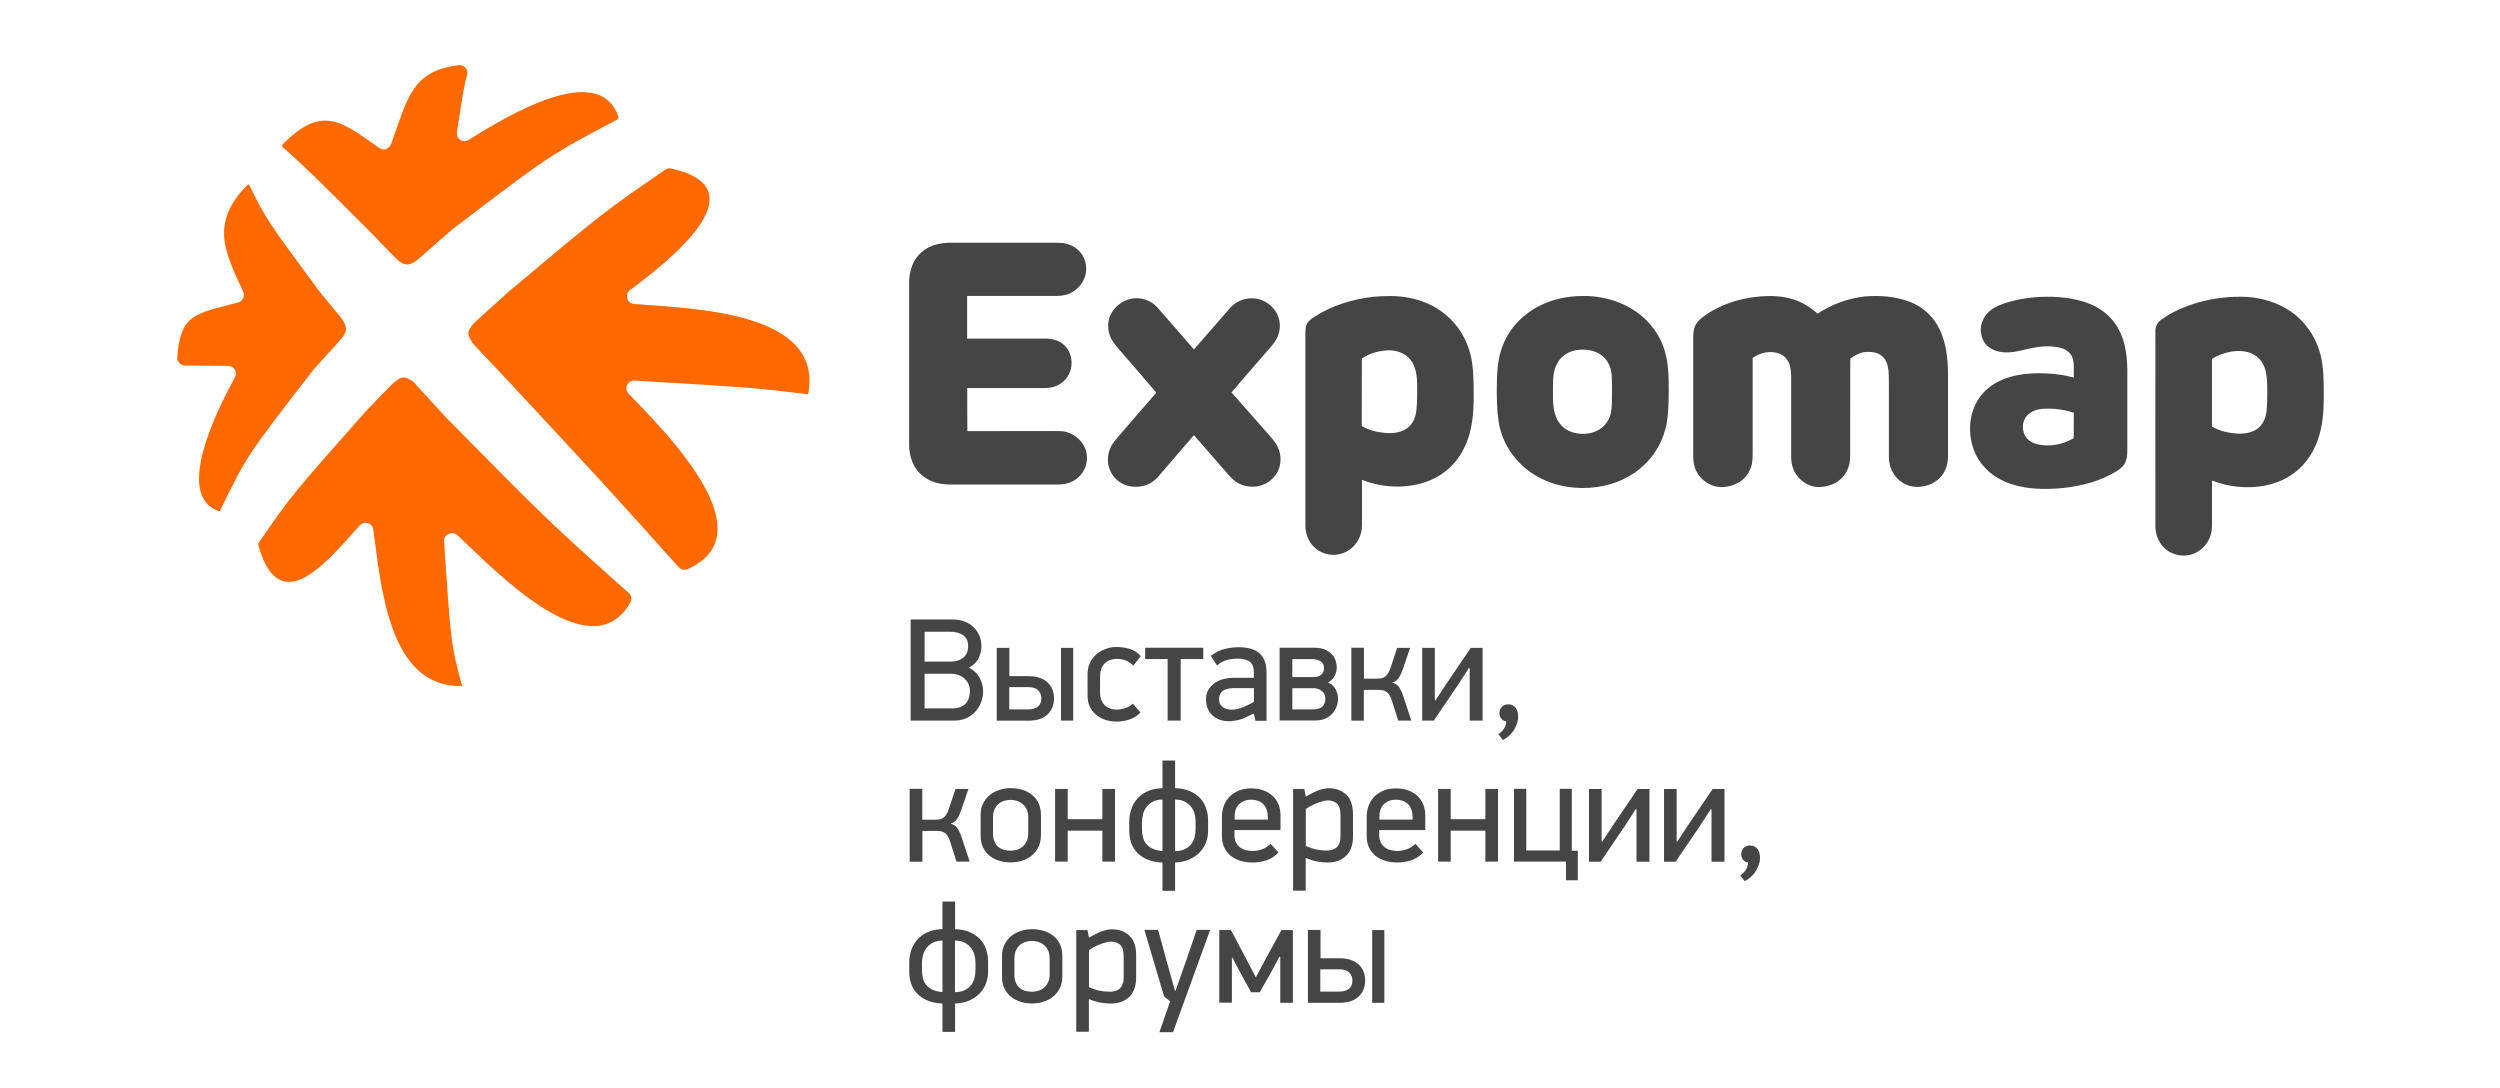
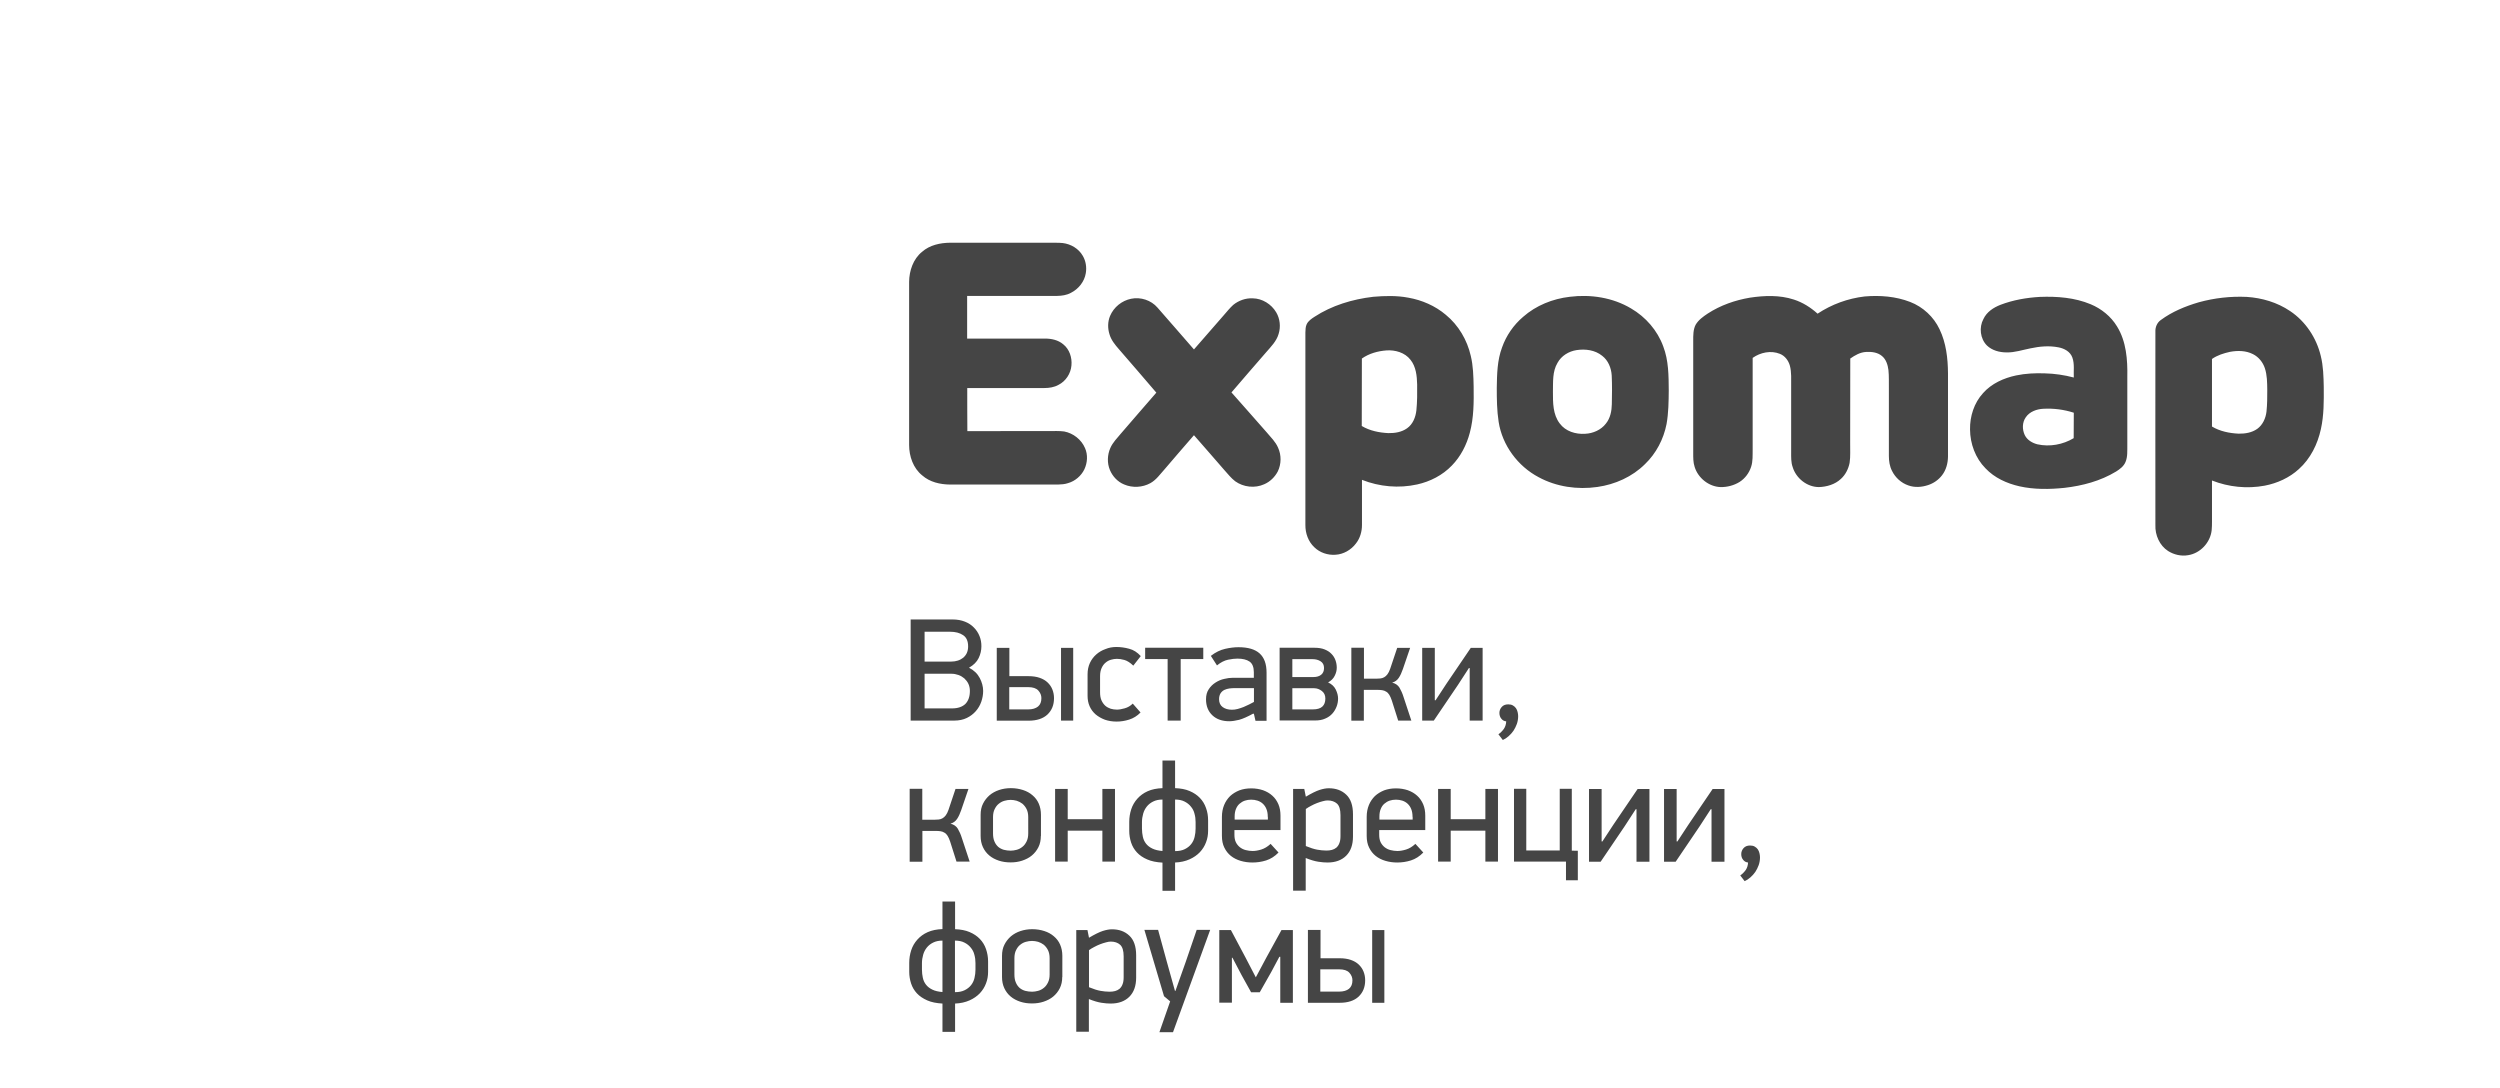
<svg xmlns="http://www.w3.org/2000/svg" id="Layer_1" x="0px" y="0px" viewBox="0 0 227.94 99.17" style="enable-background:new 0 0 227.94 99.17;" xml:space="preserve">
  <style type="text/css"> .st0{fill:#FF6900;} .st1{fill-rule:evenodd;clip-rule:evenodd;fill:#454545;} </style>
  <g>
-     <path class="st0" d="M40.49,49.35c0.61,9.35,0.67,9.63,1.6,13.02c0.01,0.05,0.03,0.09,0.05,0.13c0.01,0.03-0.01,0.04-0.06,0.04 c-6.63,0.18-7.35-9.13-8.04-14.27C34,48,33.81,47.78,33.55,47.7c-0.27-0.08-0.54-0.01-0.74,0.2c-2.82,3.08-7.2,8.73-9.21,1.99 c-0.05-0.16-0.07-0.32,0.01-0.43c1.48-2.15,2.22-3.23,3.42-4.7c1.19-1.46,2.85-3.34,6.15-7.07c0.01-0.01,0.01-0.01,0.02-0.02 c1.21-1.27,1.21-1.27,2.48-2.57c0.37-0.37,0.69-0.59,0.96-0.66c0.04-0.01,0.07-0.01,0.11-0.02c0,0,0.01,0,0.01,0l0,0 c0.01,0,0.01,0,0.01,0l0,0c0.01,0,0.01,0,0.02,0l0,0c0.01,0,0.01,0,0.02,0l0,0c0,0,0.01,0,0.01,0c0.01,0,0.01,0,0.01,0 c0,0,0,0,0.01,0c0.01,0,0.03,0,0.04,0c0,0,0,0,0.01,0l0,0c0.01,0,0.01,0,0.01,0l0,0c0.01,0,0.01,0,0.01,0l0,0 c0.01,0.01,0.01,0.01,0.02,0.01c0.03,0,0.06,0.01,0.09,0.02c0.01,0.01,0.01,0.01,0.02,0.01l0,0c0.01,0,0.01,0,0.01,0.01l0,0 c0.01,0,0.01,0,0.02,0l0,0c0.01,0.01,0.01,0.01,0.02,0.01l0,0c0.01,0,0.01,0,0.02,0.01l0,0c0.01,0,0.01,0,0.01,0l0,0 c0.01,0.01,0.01,0.01,0.02,0l0,0c0,0,0.01,0,0.01,0c0.01,0.01,0.01,0.01,0.02,0.02c0,0,0,0,0,0l0,0c0.01,0,0.01,0,0.02,0l0,0 c0.01,0.01,0.01,0.01,0.02,0.02l0,0c0.01,0,0.01,0,0.02,0.01l0,0c0.01,0,0.01,0,0.01,0l0,0c0.01,0.01,0.01,0.01,0.01,0.01 c0.01,0,0.01,0,0.02,0.01c0,0,0,0,0.01,0l0,0c0,0,0,0.01,0.01,0.01c0.01,0.01,0.02,0.01,0.02,0.02c0,0,0,0,0,0l0,0 c0.01,0,0.01,0,0.01,0l0,0c0.01,0.01,0.01,0.01,0.02,0.02l0,0c0.01-0.01,0.01-0.01,0.02,0l0,0c0.01,0.01,0.01,0.01,0.02,0.01l0,0 c0.01,0.01,0.01,0.01,0.02,0.02l0,0c0.01,0,0.01,0,0.02,0.01l0,0c0,0,0.01,0,0.01,0c0.01,0,0.01,0.01,0.02,0.01 c0,0,0.01,0.01,0.01,0.01l0,0c0.01,0,0.01,0,0.02,0l0,0c0.01,0.01,0.01,0.01,0.02,0.01l0,0c0.01,0.01,0.01,0.01,0.01,0.01l0,0 c0.01,0.01,0.01,0.01,0.01,0.01c0.01,0,0.01,0.01,0.02,0.01c0,0,0,0,0.01,0l0,0c0,0.01,0,0.01,0.02,0.01l0,0l0,0 c0.01,0.01,0.01,0.01,0.02,0.02c0,0,0,0,0.01,0.01l0,0c0.01,0,0.01,0,0.02,0l0,0c0.01,0.01,0.01,0.01,0.02,0.02l0,0 c0.01,0.01,0.01,0.01,0.02,0.02l0,0c0,0,0,0,0.01,0c0.01,0.01,0.01,0.01,0.02,0.02c0,0,0,0,0.01,0.01l0,0 c0.01,0.01,0.01,0.01,0.02,0.02l0,0c0.01,0.01,0.01,0.01,0.02,0.01l0,0c0.01,0.01,0.01,0.01,0.02,0.02l0,0 c0.01,0.01,0.01,0.01,0.01,0.02l0,0c0.01,0.01,0.01,0.01,0.02,0.01l0,0c0.01,0.01,0.01,0.01,0.01,0.02l0,0 c0.01,0.01,0.01,0.01,0.02,0.02l0,0c0,0,0,0,0,0.01c0.01,0.01,0.01,0.01,0.02,0.02c0,0,0.01,0.01,0.01,0.02l0,0 c0.01,0,0.01,0,0.02,0.01l0,0c0.01,0.01,0.01,0.01,0.01,0.01c0.01,0.01,0.02,0.01,0.02,0.02c0,0,0,0,0,0l0,0 c0.01,0.02,0.01,0.02,0.01,0.03l0,0c0.04,0.04,0.07,0.08,0.11,0.12c0.02,0.02,0.03,0.03,0.05,0.05c0.92,1.01,0.93,1.02,1.88,2.05 c0,0,0.01,0.01,0.01,0.01c0.02,0.02,0.04,0.04,0.05,0.06c0.01,0.01,0.02,0.02,0.04,0.04c0.3,0.32,0.31,0.34,0.62,0.67 c0.01,0.01,0.01,0.01,0.01,0.02c4.66,4.72,6.99,7.08,9.07,9.08c2.07,1.99,3.89,3.62,7.53,6.86c0.01,0.01,0.01,0.01,0.02,0.01 c0,0,0,0,0.01,0.01c0.26,0.22,0.33,0.6,0.16,0.9c-3.47,6.04-11.6-2.15-15.74-6.13c-0.22-0.21-0.52-0.26-0.79-0.13 C40.62,48.79,40.47,49.05,40.49,49.35L40.49,49.35z M21.7,27.58L21.7,27.58c-3.98,1.05-5.23,1.07-5.54,4.98 c-0.02,0.21,0.05,0.39,0.19,0.54c0.14,0.15,0.32,0.23,0.53,0.23c0.58,0,1.6,0.01,3.93,0.03c0.26,0,0.48,0.13,0.6,0.35 c0.13,0.22,0.13,0.48,0.01,0.7c-1.6,2.91-5.54,10.72-1.53,12.17c0.02,0.01,0.04,0.01,0.06,0.02c0.07,0.03,0.11-0.01,0.16-0.13 c0.01-0.02,0.02-0.04,0.03-0.07c1.19-2.42,1.78-3.65,2.83-5.22c1.05-1.58,2.55-3.52,5.55-7.4c0.01-0.01,0.02-0.03,0.03-0.04 c1.12-1.25,1.13-1.26,2.32-2.56c0.39-0.42,0.62-0.77,0.68-1.07c0-0.01,0-0.01,0-0.01l0,0c0-0.02,0-0.02,0-0.02l0,0 c0-0.02,0-0.02,0-0.03l0,0c0,0,0,0,0-0.01l0,0c0,0,0,0,0-0.01l0,0c0-0.02,0-0.02,0-0.01l0,0c0-0.01,0-0.01,0-0.02 c0,0,0-0.01,0-0.01c0-0.01,0-0.01-0.01-0.01l0,0c0-0.01,0-0.01,0-0.01l0,0c0-0.01,0-0.01,0-0.02l0,0c0-0.01,0-0.01,0.01-0.03l0,0 c0,0,0,0-0.01,0c0-0.04,0-0.07-0.01-0.11c-0.01,0-0.01,0-0.01-0.02l0,0c0,0,0,0,0-0.02l0,0c0,0,0,0,0-0.01c0,0,0-0.01-0.01-0.01 c0,0,0-0.01,0-0.02l0,0c0,0,0,0-0.01,0c0,0,0,0,0,0c0-0.01,0-0.01,0-0.01l0,0c0-0.01,0-0.01,0-0.03l0,0c-0.01,0-0.01,0-0.01,0l0,0 c0-0.01,0-0.01-0.01-0.01l0,0c0-0.01,0-0.01,0-0.01c0-0.01,0-0.01,0-0.02c0,0,0,0,0,0c0-0.01,0-0.01-0.01-0.01c0,0,0,0-0.01,0l0,0 c0-0.01,0-0.01,0-0.01c0-0.01,0-0.01,0-0.01c0,0,0,0-0.01,0l0,0c0-0.01,0-0.01,0-0.02c0-0.01,0-0.01,0-0.02c0,0,0,0,0,0 c0-0.01,0-0.01-0.01-0.02c0,0,0,0,0,0c0,0,0,0,0,0c0-0.01,0-0.01,0-0.01c0-0.01,0-0.01,0-0.02c0,0,0,0-0.01,0l0,0c0,0,0,0,0-0.01 c0-0.01,0-0.01-0.01-0.01c0,0,0-0.01,0-0.02l0,0c0,0-0.01,0-0.01,0c0-0.01-0.01-0.01-0.01-0.02c0,0,0-0.01,0-0.01l0,0c0,0,0,0,0,0 c0-0.01-0.01-0.01-0.01-0.02c0,0,0-0.01,0-0.01l0,0c-0.01,0-0.01,0-0.01-0.01l0,0c0-0.01,0-0.01,0-0.01c0-0.01-0.01-0.01-0.01-0.02 l0,0c0-0.01-0.01-0.01-0.01-0.02c0,0,0,0,0,0c0-0.01-0.01-0.01-0.01-0.02c0,0,0,0-0.01,0l0,0c-0.01,0-0.01,0-0.01-0.02l0,0 c0,0,0,0,0,0c0-0.01-0.01-0.01-0.01-0.02c0,0,0-0.01,0-0.02l0,0c0,0-0.01,0-0.01,0c0,0-0.01,0-0.01,0c0,0,0,0,0-0.02 c-0.01,0-0.01,0-0.01,0l0,0c-0.01-0.01-0.01-0.01-0.01-0.02l0,0c-0.01-0.01-0.01-0.01-0.01-0.02l0,0c0-0.02,0-0.02-0.01-0.02l0,0 c0,0-0.01,0-0.01,0c0-0.01-0.01-0.01-0.01-0.02c0,0,0-0.01,0-0.02l0,0c-0.01,0-0.01,0-0.01-0.01c0,0,0,0,0-0.01 c-0.01,0-0.01,0-0.01-0.01l0,0c0-0.01,0-0.01,0-0.01c0-0.01-0.01-0.01-0.01-0.02c0,0,0,0-0.01,0l0,0 c-0.01-0.01-0.01-0.01-0.01-0.02l0,0c0,0-0.01,0-0.01,0c0-0.01-0.01-0.01-0.01-0.02c0,0,0-0.01,0-0.02l0,0c-0.01,0-0.01,0-0.02,0 l0,0c0-0.01,0-0.02,0-0.02c0-0.01-0.01-0.01-0.01-0.02c0,0,0,0-0.01,0l0,0c-0.01,0-0.01,0-0.01,0c-0.02-0.04-0.05-0.06-0.07-0.1 c-0.01-0.01-0.02-0.03-0.03-0.04l0,0c-0.74-0.9-0.75-0.92-1.44-1.75c-0.02-0.02-0.03-0.04-0.05-0.07 c-0.01-0.01-0.01-0.02-0.02-0.02c-0.03-0.02-0.05-0.05-0.07-0.07c-0.18-0.22-0.2-0.24-0.4-0.5c0-0.01-0.01-0.01-0.01-0.02 c-4.7-6.36-4.72-6.39-6.27-9.5c-0.01-0.02-0.02-0.04-0.03-0.07c-0.03-0.07-0.08-0.07-0.18,0.01c-3.44,3.46-2.04,6.09-0.38,9.7 c0.09,0.2,0.09,0.4,0,0.6C22.07,27.39,21.91,27.53,21.7,27.58L21.7,27.58z M35.67,13.11L35.67,13.11c1.55-4.36,1.95-6.63,6.15-7.17 c0.25-0.03,0.47,0.06,0.63,0.25c0.16,0.19,0.21,0.43,0.13,0.67c-0.24,0.76-0.44,2.01-0.92,5.19c-0.04,0.28,0.07,0.55,0.31,0.7 c0.24,0.16,0.52,0.16,0.76,0.01c3.55-2.23,11.95-7.31,13.67-2.06c0.01,0.09-0.06,0.18-0.22,0.25c-0.02,0.01-0.04,0.02-0.06,0.03 c-3.02,1.6-4.55,2.41-6.41,3.65c-1.87,1.26-4.1,2.95-8.54,6.34c-0.01,0.01-0.02,0.02-0.03,0.03c-1.38,1.19-1.38,1.19-2.76,2.42 c-0.45,0.41-0.82,0.63-1.12,0.69c0,0,0,0,0,0c-0.01,0-0.01,0-0.02,0c0,0,0,0-0.01,0l0,0c-0.01,0-0.01,0-0.01,0l0,0 c-0.01,0-0.01,0-0.02,0.01l0,0c0,0,0,0-0.01-0.01l0,0c-0.01,0-0.01,0-0.02,0.01l0,0c0-0.01,0-0.01-0.02,0l0,0c0,0,0,0-0.01,0l0,0 c0,0,0,0-0.02,0l0,0c0,0,0,0-0.01-0.01c-0.01,0.01-0.01,0.01-0.01,0.01c0,0,0,0-0.01-0.01l0,0c-0.01,0-0.01,0-0.01,0 c-0.02,0-0.03-0.01-0.05-0.01c-0.02,0-0.04,0-0.05-0.01c-0.01-0.01-0.01-0.01-0.01-0.01l0,0c-0.01,0-0.01,0-0.01,0 c-0.01,0-0.01,0-0.02,0c0,0,0,0,0,0l0,0c-0.01-0.01-0.01-0.01-0.02,0l0,0c0-0.01,0-0.01,0-0.01l0,0c-0.01,0-0.02,0-0.02,0 c-0.01,0-0.01,0-0.02-0.01c0,0,0,0-0.01,0l0,0c0,0,0,0,0,0c-0.01,0-0.01,0-0.02,0c0,0-0.01,0-0.02,0l0,0c0,0,0,0-0.01-0.01l0,0 c-0.01,0-0.01,0-0.02,0l0,0c-0.01,0-0.01,0-0.02,0l0,0c0-0.01,0-0.01-0.01-0.02l0,0c-0.02,0.01-0.02,0.01-0.02,0c0,0,0,0,0,0 c0,0,0,0-0.02,0l0,0c0,0,0,0-0.01-0.01l0,0c-0.01,0-0.01,0-0.02-0.01l0,0c0,0,0,0-0.02,0l0,0c-0.01-0.01-0.01-0.01-0.01-0.01l0,0 c0-0.01,0-0.01-0.02-0.01l0,0c0-0.01,0-0.01-0.01-0.01l0,0c-0.01,0-0.01,0-0.02-0.01l0,0c-0.01-0.01-0.01-0.01-0.02-0.01l0,0 c-0.01-0.01-0.01-0.01-0.01-0.01l0,0c-0.01,0-0.01,0-0.02-0.01l0,0c0-0.01,0-0.01-0.01-0.01l0,0c-0.01,0-0.01,0-0.02-0.01l0,0 c-0.01-0.01-0.01-0.01-0.02-0.01l0,0c0,0,0,0-0.01-0.01l0,0c-0.01-0.01-0.01-0.01-0.01-0.02l0,0c-0.02,0-0.02,0-0.02,0l0,0 c-0.01-0.01-0.01-0.01-0.02-0.01l0,0c0,0,0,0,0,0c-0.01-0.01-0.01-0.01-0.02-0.02c0,0-0.01,0-0.02,0l0,0 c-0.01-0.01-0.01-0.01-0.01-0.02l0,0c-0.01-0.01-0.01-0.01-0.01-0.01l0,0c-0.01,0-0.01,0-0.02,0l0,0 c-0.01-0.01-0.01-0.01-0.01-0.02l0,0c-0.01-0.01-0.01-0.01-0.02-0.01l0,0c-0.01,0-0.01-0.01-0.01-0.01c0,0-0.01-0.01-0.01-0.01 c0,0,0,0,0-0.01l0,0c-0.02,0-0.02,0-0.03-0.01l0,0c-0.01-0.01-0.01-0.01-0.01-0.02l0,0c-0.01-0.01-0.01-0.01-0.02-0.01l0,0 c-0.01-0.01-0.01-0.01-0.01-0.02l0,0c0-0.01,0-0.01-0.01-0.02c0,0,0,0,0,0c0,0,0,0-0.02-0.01l0,0c-0.01-0.01-0.01-0.01-0.01-0.02 l0,0c-0.01-0.01-0.01-0.01-0.02-0.02l0,0c-0.01,0-0.02,0-0.02,0c-0.02-0.02-0.04-0.04-0.07-0.06c-0.02-0.02-0.04-0.04-0.05-0.05 c-0.01-0.02-0.02-0.03-0.04-0.04c-0.8-0.82-0.82-0.84-1.57-1.61c-0.02-0.02-0.03-0.04-0.05-0.06c0,0,0,0,0,0 c-0.02-0.03-0.04-0.05-0.07-0.08c-0.22-0.21-0.24-0.23-0.46-0.47c-0.01-0.01-0.01-0.01-0.02-0.02c-5.6-5.59-5.62-5.61-8.08-7.84 c-0.01-0.01-0.02-0.02-0.03-0.02c-0.07-0.05-0.03-0.14,0.07-0.26c3.65-3.68,5.44-1.93,8.78,0.38c0.19,0.13,0.4,0.16,0.62,0.09 C35.43,13.48,35.59,13.32,35.67,13.11L35.67,13.11z M57.86,34.7L57.86,34.7c5.21,0.31,8,0.48,9.97,0.63 c2.16,0.17,3.36,0.32,5.7,0.6c0.03,0,0.05,0.01,0.08,0.01c0.04,0.01,0.08-0.02,0.09-0.09c1.33-7.41-10.27-7.7-15.88-8.13 c-0.3-0.02-0.54-0.22-0.63-0.51c-0.08-0.29,0.02-0.59,0.26-0.77c3.6-2.68,11.91-9.21,3.82-11.06c-0.01,0-0.03-0.01-0.04-0.01 c-0.18-0.05-0.35-0.03-0.51,0.06c-2.81,1.93-4.21,2.89-6.01,4.29c-1.8,1.4-4,3.24-8.39,6.92c-0.01,0.01-0.01,0.01-0.02,0.02 c-1.4,1.26-1.4,1.26-2.82,2.55c-0.4,0.37-0.64,0.69-0.74,0.97c-0.02,0.05-0.03,0.09-0.03,0.14c0,0,0,0,0,0c0,0.01,0,0.02,0,0.03 c0,0,0,0.01,0,0.01l0,0c0,0.01,0,0.01,0,0.01c0,0.01,0,0.01,0,0.02c0,0,0,0,0,0l0,0c0,0.01,0,0.01,0,0.01c0,0.01,0,0.01,0,0.02l0,0 c0,0.01,0,0.01,0,0.02c0,0,0,0,0,0c0,0,0,0-0.01,0.01c0,0,0,0.01,0,0.01c0,0.01,0,0.01,0.01,0.02c0,0,0,0,0,0l0,0 c0,0.01,0,0.01,0,0.02c0,0.03,0.01,0.06,0.02,0.1c0,0.01,0,0.01,0.01,0.01l0,0c0,0.01,0,0.01,0,0.01c0,0.01,0.01,0.01,0.01,0.02 c0,0,0,0,0,0l0,0c0,0.01,0,0.01,0,0.02l0,0c0,0,0,0,0.01,0.01l0,0c0,0.01,0,0.01,0,0.01c0,0,0,0.01,0.01,0.01c0,0,0,0,0.01,0.01 l0,0c0.01,0.01,0.01,0.01,0,0.02l0,0c0,0.01,0,0.01,0.01,0.02l0,0c0,0,0.01,0.01,0.01,0.01c0,0,0,0.01,0.01,0.01c0,0,0,0.01,0,0.01 l0,0c0,0,0,0,0,0.01c0,0.01,0.01,0.01,0.01,0.02c0,0,0,0,0,0c0,0.01,0,0.01,0.01,0.01v0c0,0.01,0.01,0.01,0.01,0.02 c0,0,0,0,0.01,0.01l0,0c0,0.01,0,0.01,0,0.01l0,0c0,0.01,0,0.01,0,0.01c0,0.01,0.01,0.01,0.01,0.02c0,0,0,0,0,0 c0,0.01,0.01,0.01,0.01,0.02c0,0,0,0,0,0.01l0,0c0.01,0.01,0.01,0.01,0.02,0.01l0,0c0,0.01,0,0.01,0.01,0.01l0,0 c0,0.01,0,0.01,0,0.03l0,0c0.01,0,0.01,0,0.01,0.01c0,0.01,0.01,0.01,0.01,0.02c0,0,0,0,0,0.01l0,0c0,0,0.01,0.01,0.01,0.01 c0,0.01,0.01,0.01,0.01,0.02l0,0c0,0.01,0.01,0.01,0.01,0.02c0,0,0,0,0,0.01l0,0c0.01,0.01,0.01,0.01,0.02,0.02l0,0 c0,0.01,0,0.01,0.01,0.01c0,0,0,0.01,0.01,0.01c0,0,0,0,0,0c0.01,0.01,0.01,0.01,0.02,0.02c0,0,0,0,0.01,0.01l0,0 C43,31.15,43,31.15,43,31.16l0,0c0,0,0,0,0.01,0.01c0,0.01,0.01,0.01,0.01,0.02c0,0,0,0.01,0.01,0.01l0,0 c0.01,0.01,0.01,0.01,0.02,0.02l0,0c0,0.01,0,0.01,0.01,0.01l0,0c0,0.01,0,0.01,0.01,0.02l0,0c0,0,0,0.01,0.01,0.01 c0,0.01,0.01,0.01,0.01,0.02c0,0,0,0,0,0c0.01,0.01,0.01,0.01,0.02,0.02c0,0,0,0,0,0l0,0c0,0,0.01,0.01,0.01,0.01 c0.01,0.01,0.01,0.01,0.02,0.02c0,0,0,0.01,0.01,0.01l0,0c0.01,0.01,0.01,0.01,0.01,0.01l0,0c0,0.01,0,0.01,0.02,0.02l0,0 c0,0.01,0,0.01,0,0.01c0,0.01,0.01,0.01,0.01,0.02c0,0,0.01,0.01,0.02,0.01l0,0c0,0,0,0,0,0c0.01,0.01,0.01,0.01,0.02,0.02 c0,0,0,0.01,0.01,0.01l0,0c0.01,0.01,0.01,0.01,0.02,0.02l0,0c0.01,0.01,0.01,0.01,0.01,0.02c0,0,0,0,0,0c0,0.01,0,0.01,0.01,0.01 c0.02,0.02,0.03,0.04,0.05,0.06c0.02,0.03,0.05,0.06,0.08,0.09c0.01,0.01,0.01,0.01,0.02,0.02c0.96,1.01,0.97,1.02,1.95,2.06 c0.03,0.03,0.05,0.05,0.07,0.07c0,0,0.01,0.01,0.01,0.01c0.33,0.35,0.33,0.35,0.65,0.7l0,0c4.58,4.92,6.86,7.38,8.83,9.52 c1.96,2.14,3.6,3.97,6.87,7.62c0.01,0.01,0.01,0.01,0.02,0.02c0.04,0.04,0.09,0.08,0.13,0.12c0.21,0.18,0.5,0.22,0.75,0.11 c7.15-3.25-1.68-12.15-5.39-15.99c-0.21-0.22-0.26-0.52-0.14-0.79C57.3,34.84,57.57,34.68,57.86,34.7L57.86,34.7z" />
    <path class="st1" d="M84.07,22.96c0.7-0.62,1.66-0.82,2.56-0.83c3.03,0,6.06,0,9.09,0c0.39,0.01,0.79-0.01,1.18,0.03 c0.74,0.09,1.45,0.51,1.82,1.16c0.28,0.47,0.37,1.04,0.28,1.58c-0.12,0.77-0.66,1.45-1.36,1.8c-0.38,0.21-0.82,0.27-1.25,0.28 c-2.74,0-5.47,0-8.21,0c0,1.3,0,2.6,0,3.89c2.37,0,4.73,0,7.1,0c0.59,0,1.2,0.13,1.66,0.52c0.57,0.45,0.82,1.22,0.75,1.93 c-0.06,0.74-0.52,1.44-1.18,1.77c-0.39,0.22-0.85,0.29-1.29,0.29c-2.34,0-4.69,0-7.03,0c0.01,1.31-0.01,2.62,0.01,3.93 c2.71-0.01,5.43,0,8.15-0.01c0.22,0,0.45,0.01,0.68,0.04c0.83,0.16,1.57,0.74,1.9,1.52c0.27,0.61,0.22,1.33-0.06,1.93 c-0.29,0.6-0.85,1.08-1.49,1.26c-0.29,0.1-0.61,0.12-0.92,0.13c-3.28,0-6.56,0-9.84,0c-0.9-0.01-1.84-0.22-2.53-0.83 c-0.83-0.66-1.2-1.75-1.2-2.78c0-4.96,0-9.92,0-14.88C82.9,24.69,83.26,23.61,84.07,22.96L84.07,22.96z M103.13,27.24 c0.87-0.18,1.82,0.13,2.4,0.8c1.12,1.26,2.21,2.55,3.33,3.82c0.92-1.04,1.81-2.09,2.72-3.12c0.28-0.32,0.55-0.66,0.86-0.94 c0.49-0.4,1.13-0.63,1.77-0.6c0.88,0.01,1.71,0.53,2.15,1.28c0.35,0.59,0.42,1.32,0.22,1.96c-0.19,0.67-0.7,1.17-1.14,1.68 c-1.05,1.22-2.12,2.43-3.16,3.66c1.08,1.2,2.14,2.44,3.22,3.65c0.37,0.44,0.8,0.85,1.03,1.39c0.31,0.68,0.3,1.5-0.03,2.17 c-0.27,0.51-0.7,0.93-1.23,1.16c-0.85,0.39-1.9,0.27-2.65-0.27c-0.38-0.29-0.67-0.67-0.98-1.01c-0.93-1.06-1.85-2.14-2.78-3.19 c-0.9,1.03-1.79,2.07-2.68,3.11c-0.4,0.44-0.75,0.96-1.29,1.26c-0.72,0.4-1.64,0.45-2.4,0.12c-0.59-0.24-1.05-0.74-1.29-1.31 c-0.27-0.64-0.24-1.39,0.04-2.02c0.22-0.5,0.62-0.9,0.97-1.32c1.08-1.24,2.14-2.49,3.22-3.72c-1.13-1.33-2.28-2.65-3.42-3.97 c-0.35-0.4-0.7-0.83-0.85-1.35c-0.17-0.54-0.17-1.14,0.05-1.67C101.55,28,102.29,27.41,103.13,27.24L103.13,27.24z M200.48,27.56 c1.42-0.39,2.9-0.56,4.37-0.49c1.39,0.09,2.78,0.5,3.95,1.29c1.41,0.94,2.41,2.45,2.8,4.1c0.23,0.92,0.25,1.88,0.27,2.82 c0.01,1.28,0.02,2.58-0.26,3.84c-0.3,1.38-0.95,2.7-2.01,3.65c-0.86,0.79-1.97,1.29-3.11,1.51c-1.61,0.3-3.29,0.13-4.81-0.47 c0,1,0,1.99,0,2.99c-0.01,0.52,0.02,1.04-0.03,1.55c-0.12,1.11-1.03,2.1-2.15,2.27c-0.62,0.11-1.28-0.04-1.82-0.38 c-0.78-0.5-1.2-1.46-1.16-2.38c0-5.88-0.01-11.75,0-17.62c-0.02-0.4,0.15-0.82,0.49-1.06C198.04,28.42,199.25,27.92,200.48,27.56 L200.48,27.56z M203.32,32.08c0.7-0.13,1.46-0.12,2.1,0.21c0.52,0.26,0.9,0.74,1.08,1.28c0.21,0.63,0.21,1.31,0.22,1.97 c0,0.67,0,1.33-0.07,1.99c-0.07,0.6-0.34,1.21-0.84,1.57c-0.49,0.35-1.11,0.45-1.7,0.44c-0.83-0.04-1.7-0.21-2.43-0.65 c0-2.05,0-4.11,0-6.16C202.16,32.39,202.74,32.21,203.32,32.08L203.32,32.08z M182.4,27.79c1.15-0.44,2.37-0.65,3.59-0.72 c1.56-0.06,3.17,0.06,4.63,0.67c0.98,0.41,1.85,1.11,2.4,2.02c0.85,1.37,0.97,3.04,0.94,4.61c0,2.07,0,4.15,0,6.22 c-0.01,0.5,0.04,1.04-0.16,1.52c-0.16,0.4-0.51,0.66-0.86,0.88c-1.43,0.87-3.07,1.3-4.71,1.49c-1.36,0.14-2.76,0.16-4.1-0.14 c-1.15-0.26-2.28-0.77-3.1-1.64c-0.92-0.93-1.4-2.24-1.41-3.54c-0.02-1.2,0.37-2.43,1.19-3.32c0.77-0.87,1.88-1.37,3.01-1.61 c0.86-0.18,1.74-0.22,2.61-0.19c0.89,0.02,1.78,0.15,2.65,0.38c-0.03-0.6,0.08-1.24-0.13-1.82c-0.19-0.54-0.73-0.83-1.26-0.93 c-0.85-0.17-1.72-0.09-2.56,0.09c-0.72,0.14-1.44,0.39-2.18,0.37c-0.65,0-1.32-0.18-1.79-0.63c-0.62-0.62-0.73-1.66-0.32-2.41 C181.14,28.44,181.76,28.04,182.4,27.79L182.4,27.79z M184.7,38.05c0.35-0.52,1-0.75,1.6-0.78c0.94-0.05,1.89,0.07,2.78,0.36 c-0.02,0.77,0.01,1.54-0.01,2.32c-0.98,0.59-2.19,0.81-3.31,0.56c-0.47-0.12-0.93-0.39-1.15-0.84 C184.37,39.16,184.37,38.52,184.7,38.05L184.7,38.05z M159.55,27.14c1.33-0.2,2.71-0.25,4,0.17c0.81,0.26,1.54,0.72,2.17,1.29 c1.28-0.85,2.76-1.39,4.29-1.57c1.39-0.12,2.84-0.01,4.15,0.5c1.17,0.45,2.15,1.36,2.68,2.49c0.6,1.24,0.76,2.65,0.77,4.02 c0,2.53,0,5.07,0,7.6c-0.01,0.6-0.17,1.21-0.54,1.69c-0.32,0.42-0.78,0.74-1.28,0.9c-0.57,0.19-1.21,0.24-1.79,0.03 c-0.65-0.22-1.19-0.71-1.49-1.32c-0.22-0.42-0.29-0.9-0.29-1.37c0-2.04,0-4.07,0-6.1c-0.01-0.58,0.02-1.16-0.04-1.73 c-0.06-0.47-0.21-0.97-0.59-1.28c-0.4-0.34-0.95-0.4-1.46-0.37c-0.53,0.03-1,0.3-1.43,0.6c-0.01,2.57,0,5.14-0.01,7.7 c-0.01,0.6,0.04,1.21-0.05,1.81c-0.11,0.55-0.37,1.08-0.79,1.46c-0.54,0.51-1.3,0.73-2.02,0.75c-1.08-0.01-2.07-0.8-2.38-1.82 c-0.16-0.44-0.14-0.92-0.14-1.38c0-1.99,0-3.98,0-5.98c-0.01-0.63,0.05-1.28-0.12-1.9c-0.13-0.46-0.45-0.89-0.91-1.07 c-0.82-0.33-1.77-0.13-2.48,0.37c0,2.78,0,5.56,0,8.33c-0.01,0.54,0.03,1.09-0.14,1.6c-0.18,0.56-0.55,1.06-1.05,1.38 c-0.52,0.32-1.13,0.48-1.74,0.47c-1.07-0.04-2.05-0.83-2.36-1.84c-0.14-0.42-0.13-0.86-0.13-1.29c0-3.41,0-6.8,0-10.21 c0-0.49-0.01-1.01,0.22-1.46c0.26-0.44,0.68-0.74,1.1-1.02C156.87,27.83,158.2,27.37,159.55,27.14L159.55,27.14z M143.13,27.06 c1.9-0.24,3.92,0.07,5.58,1.06c1.34,0.78,2.41,2.01,2.94,3.47c0.49,1.28,0.49,2.66,0.5,4.01c-0.01,1.02-0.02,2.05-0.2,3.06 c-0.27,1.38-0.95,2.68-1.96,3.65c-1.16,1.16-2.73,1.86-4.35,2.09c-1.81,0.26-3.73-0.01-5.35-0.89c-1.9-1-3.32-2.91-3.65-5.05 c-0.16-1.03-0.17-2.07-0.17-3.11c0.02-1.23,0.04-2.5,0.48-3.67c0.38-1.08,1.05-2.05,1.92-2.79 C140.05,27.85,141.57,27.24,143.13,27.06L143.13,27.06z M143.75,31.92c0.8-0.12,1.68-0.01,2.33,0.52c0.55,0.42,0.83,1.11,0.87,1.8 c0.04,0.87,0.03,1.74,0.01,2.61c-0.01,0.62-0.14,1.28-0.54,1.77c-0.44,0.58-1.18,0.9-1.89,0.93c-0.86,0.06-1.79-0.22-2.32-0.94 c-0.63-0.82-0.62-1.9-0.62-2.88c0.02-0.89-0.06-1.85,0.42-2.65C142.36,32.44,143.03,32.03,143.75,31.92L143.75,31.92z M125.21,27.06c1.06-0.09,2.14-0.12,3.19,0.08c1.25,0.22,2.45,0.74,3.42,1.56c1.16,0.95,1.95,2.3,2.28,3.75 c0.22,0.91,0.24,1.85,0.26,2.78c0.02,1.41,0.02,2.86-0.35,4.23c-0.29,1.1-0.83,2.16-1.63,2.98c-0.85,0.89-1.99,1.47-3.17,1.73 c-1.67,0.37-3.44,0.21-5.03-0.42c0,1.37,0,2.74,0,4.11c0,0.6-0.17,1.21-0.55,1.69c-0.44,0.59-1.14,0.99-1.87,1.03 c-0.7,0.05-1.42-0.19-1.92-0.68c-0.56-0.52-0.83-1.29-0.82-2.04c0-5.85,0-11.7,0-17.55c0.01-0.26,0.01-0.52,0.12-0.75 c0.14-0.3,0.44-0.5,0.7-0.67C121.43,27.85,123.31,27.28,125.21,27.06L125.21,27.06z M124.17,32.69c0.65-0.46,1.45-0.68,2.23-0.74 c0.8-0.06,1.69,0.19,2.2,0.85c0.51,0.63,0.59,1.48,0.61,2.25c0.01,0.79,0.01,1.58-0.07,2.37c-0.07,0.62-0.32,1.26-0.85,1.63 c-0.49,0.35-1.11,0.45-1.7,0.44c-0.83-0.04-1.7-0.21-2.43-0.65C124.17,36.79,124.17,34.73,124.17,32.69L124.17,32.69z" />
    <path class="st1" d="M89.64,63c0,0.33-0.06,0.66-0.17,0.98c-0.11,0.32-0.28,0.61-0.5,0.86c-0.22,0.25-0.49,0.46-0.82,0.62 c-0.33,0.16-0.71,0.24-1.14,0.24h-3.98v-9.22h3.83c0.42,0,0.79,0.07,1.12,0.2c0.33,0.13,0.6,0.31,0.82,0.54 c0.22,0.22,0.39,0.48,0.51,0.78c0.12,0.29,0.17,0.6,0.17,0.92c0,0.37-0.08,0.73-0.25,1.08c-0.17,0.35-0.46,0.64-0.88,0.88 c0.45,0.23,0.77,0.54,0.98,0.94C89.53,62.2,89.64,62.6,89.64,63L89.64,63z M88.27,58.94c0-0.48-0.15-0.83-0.46-1.03 c-0.31-0.21-0.7-0.31-1.18-0.31H84.3v2.72h2.44c0.21,0,0.4-0.03,0.59-0.09c0.19-0.06,0.35-0.15,0.49-0.26 c0.14-0.12,0.25-0.26,0.33-0.43C88.23,59.36,88.27,59.16,88.27,58.94L88.27,58.94z M88.43,63c0-0.25-0.05-0.47-0.14-0.66 c-0.09-0.19-0.22-0.35-0.37-0.49c-0.16-0.13-0.33-0.24-0.54-0.31c-0.2-0.07-0.41-0.11-0.62-0.11H84.3v3.16h2.49 c0.54,0,0.95-0.14,1.23-0.41C88.29,63.9,88.43,63.51,88.43,63L88.43,63z M96.74,65.7v-6.63h1.11v6.63H96.74L96.74,65.7z M94.95,63.65c0-0.25-0.09-0.48-0.28-0.69c-0.19-0.21-0.5-0.31-0.92-0.31h-1.73v2.03h1.73c0.38,0,0.68-0.09,0.89-0.26 C94.85,64.25,94.95,63.99,94.95,63.65L94.95,63.65z M92.03,61.65h1.76c0.37,0,0.71,0.05,1,0.15c0.29,0.1,0.53,0.24,0.72,0.42 c0.19,0.18,0.34,0.39,0.44,0.64c0.1,0.25,0.15,0.51,0.15,0.8c0,0.62-0.2,1.11-0.6,1.49c-0.4,0.37-0.97,0.56-1.72,0.56h-2.9v-6.64 h1.15V61.65L92.03,61.65z M101.78,58.99c0.38,0,0.77,0.05,1.17,0.16c0.4,0.1,0.75,0.33,1.06,0.67l-0.68,0.87 c-0.29-0.28-0.57-0.45-0.82-0.52c-0.25-0.07-0.48-0.1-0.68-0.1c-0.17,0-0.35,0.03-0.53,0.08c-0.18,0.05-0.35,0.14-0.5,0.27 c-0.15,0.12-0.27,0.29-0.36,0.49c-0.09,0.2-0.14,0.44-0.14,0.73v1.49c0,0.28,0.04,0.53,0.13,0.73c0.09,0.2,0.21,0.36,0.35,0.49 c0.14,0.12,0.31,0.21,0.49,0.27c0.18,0.05,0.37,0.08,0.56,0.08c0.2,0,0.44-0.04,0.72-0.12c0.28-0.08,0.52-0.22,0.73-0.43l0.71,0.81 c-0.31,0.32-0.66,0.53-1.04,0.65c-0.38,0.12-0.76,0.18-1.14,0.18c-0.39,0-0.75-0.06-1.07-0.17c-0.32-0.12-0.6-0.28-0.84-0.48 c-0.24-0.21-0.42-0.45-0.55-0.74c-0.13-0.29-0.19-0.61-0.19-0.96v-1.97c0-0.37,0.07-0.71,0.21-1.02c0.14-0.3,0.33-0.56,0.58-0.78 c0.24-0.21,0.52-0.38,0.84-0.49C101.1,59.05,101.43,58.99,101.78,58.99L101.78,58.99z M107.65,60.09v5.61h-1.19v-5.61h-2.05v-1.03 h5.3v1.03H107.65L107.65,60.09z M114.27,65.06c-0.53,0.29-0.96,0.48-1.29,0.57c-0.33,0.08-0.64,0.13-0.9,0.13 c-0.64,0-1.16-0.18-1.54-0.54c-0.38-0.36-0.58-0.84-0.58-1.46c0-0.37,0.08-0.67,0.25-0.92c0.16-0.25,0.37-0.45,0.62-0.61 c0.25-0.16,0.51-0.27,0.79-0.33c0.28-0.07,0.53-0.1,0.76-0.1h1.94v-0.51c0-0.46-0.13-0.79-0.39-0.97 c-0.26-0.18-0.63-0.27-1.11-0.27c-0.23,0-0.52,0.03-0.85,0.1c-0.33,0.07-0.67,0.24-1.01,0.52l-0.56-0.87 c0.43-0.33,0.86-0.54,1.3-0.64c0.44-0.1,0.84-0.15,1.22-0.15c0.87,0,1.51,0.19,1.93,0.57c0.42,0.38,0.63,0.96,0.63,1.75v4.39h-1.01 l-0.14-0.62L114.27,65.06L114.27,65.06z M114.31,62.74h-1.75c-0.14,0-0.3,0.01-0.46,0.03c-0.17,0.02-0.32,0.07-0.46,0.13 c-0.14,0.07-0.26,0.17-0.35,0.31c-0.09,0.14-0.14,0.32-0.14,0.54c0,0.32,0.11,0.56,0.33,0.72c0.22,0.16,0.5,0.24,0.84,0.24 c0.17,0,0.35-0.02,0.53-0.07c0.18-0.05,0.36-0.11,0.54-0.18c0.17-0.07,0.34-0.15,0.5-0.23c0.16-0.09,0.31-0.16,0.44-0.23V62.74 L114.31,62.74z M122,63.69c0,0.24-0.04,0.48-0.13,0.72c-0.09,0.24-0.22,0.46-0.39,0.65c-0.17,0.19-0.39,0.35-0.66,0.46 c-0.26,0.12-0.57,0.17-0.92,0.17h-3.23v-6.63h3.2c0.35,0,0.65,0.05,0.9,0.15c0.25,0.1,0.46,0.23,0.62,0.4 c0.17,0.17,0.29,0.36,0.37,0.58c0.08,0.22,0.12,0.45,0.12,0.69c0,0.24-0.06,0.49-0.19,0.74c-0.12,0.25-0.33,0.45-0.6,0.6 c0.33,0.15,0.56,0.37,0.7,0.65C121.93,63.16,122,63.43,122,63.69L122,63.69z M120.84,63.69c0-0.29-0.1-0.52-0.32-0.69 c-0.21-0.16-0.44-0.25-0.7-0.25h-1.99v1.93h1.87c0.4,0,0.69-0.09,0.87-0.26C120.75,64.25,120.84,64.01,120.84,63.69L120.84,63.69z M120.72,60.91c0-0.29-0.11-0.49-0.32-0.62c-0.21-0.13-0.45-0.19-0.71-0.19h-1.86v1.63h1.93c0.29,0,0.53-0.07,0.7-0.21 C120.63,61.38,120.72,61.18,120.72,60.91L120.72,60.91z M123.21,65.7v-6.64h1.15v2.82h1.12c0.13,0,0.25-0.01,0.37-0.02 c0.12-0.01,0.24-0.05,0.35-0.11c0.11-0.06,0.21-0.15,0.3-0.27c0.09-0.12,0.18-0.29,0.25-0.5l0.64-1.91h1.18l-0.66,1.93 c-0.11,0.32-0.23,0.59-0.38,0.81c-0.15,0.22-0.35,0.36-0.6,0.43c0.3,0.07,0.53,0.23,0.67,0.46c0.14,0.24,0.27,0.52,0.37,0.85 l0.71,2.15h-1.2l-0.58-1.83c-0.07-0.21-0.15-0.39-0.23-0.52c-0.08-0.13-0.18-0.23-0.29-0.29c-0.11-0.07-0.22-0.11-0.35-0.13 c-0.12-0.02-0.26-0.03-0.41-0.03h-1.27v2.81H123.21L123.21,65.7z M130.89,63.85l0.99-1.51l2.22-3.27h1.08v6.63h-1.18v-4.79h-0.07 l-1,1.54l-2.2,3.25h-1.06v-6.63h1.15v4.78H130.89L130.89,63.85z M136.71,65c0-0.2,0.07-0.38,0.21-0.54 c0.14-0.16,0.34-0.24,0.59-0.24c0.17,0,0.31,0.03,0.43,0.1c0.12,0.07,0.21,0.15,0.28,0.25c0.07,0.1,0.12,0.22,0.15,0.35 c0.03,0.13,0.05,0.25,0.05,0.37c0,0.25-0.04,0.49-0.12,0.72c-0.08,0.23-0.19,0.43-0.31,0.62c-0.13,0.19-0.28,0.35-0.45,0.5 c-0.17,0.15-0.34,0.26-0.52,0.34l-0.4-0.52c0.21-0.15,0.37-0.32,0.5-0.5c0.12-0.18,0.2-0.41,0.21-0.68 c-0.19-0.02-0.34-0.1-0.45-0.25C136.77,65.39,136.71,65.21,136.71,65L136.71,65z M82.94,78.56v-6.64h1.15v2.82h1.12 c0.12,0,0.25-0.01,0.37-0.02c0.13-0.01,0.24-0.05,0.35-0.11c0.11-0.06,0.21-0.15,0.3-0.27c0.09-0.12,0.18-0.29,0.25-0.5l0.64-1.91 h1.18l-0.66,1.93c-0.11,0.32-0.23,0.59-0.38,0.81c-0.15,0.22-0.35,0.36-0.6,0.43c0.3,0.07,0.53,0.23,0.67,0.46 c0.14,0.24,0.27,0.52,0.37,0.85l0.71,2.15h-1.2l-0.58-1.83c-0.07-0.21-0.15-0.39-0.23-0.52c-0.08-0.13-0.18-0.23-0.29-0.29 c-0.11-0.07-0.22-0.11-0.35-0.13c-0.12-0.02-0.26-0.03-0.41-0.03H84.1v2.81H82.94L82.94,78.56z M94.9,76.22 c0,0.38-0.07,0.72-0.22,1.02c-0.15,0.3-0.35,0.55-0.6,0.76c-0.25,0.21-0.55,0.36-0.88,0.47c-0.33,0.11-0.68,0.16-1.06,0.16 c-0.38,0-0.74-0.05-1.07-0.16c-0.33-0.11-0.62-0.26-0.87-0.47c-0.25-0.21-0.44-0.46-0.58-0.76c-0.14-0.3-0.21-0.64-0.21-1.02v-1.93 c0-0.38,0.07-0.73,0.22-1.02c0.15-0.3,0.35-0.55,0.59-0.76c0.25-0.21,0.54-0.37,0.87-0.48c0.33-0.11,0.69-0.17,1.07-0.17 c0.4,0,0.77,0.06,1.11,0.17c0.34,0.11,0.63,0.27,0.87,0.48c0.25,0.21,0.44,0.46,0.57,0.76c0.13,0.3,0.2,0.64,0.2,1.02V76.22 L94.9,76.22z M93.75,74.5c0-0.28-0.05-0.53-0.15-0.73c-0.1-0.2-0.23-0.36-0.38-0.49c-0.16-0.12-0.33-0.21-0.52-0.27 c-0.19-0.05-0.37-0.08-0.55-0.08c-0.19,0-0.38,0.03-0.56,0.08c-0.19,0.05-0.36,0.14-0.52,0.27c-0.16,0.12-0.28,0.29-0.38,0.49 c-0.1,0.2-0.15,0.44-0.15,0.73v1.49c0,0.28,0.04,0.53,0.13,0.73c0.08,0.2,0.2,0.36,0.34,0.49c0.14,0.12,0.31,0.21,0.51,0.27 c0.2,0.05,0.41,0.08,0.63,0.08c0.18,0,0.36-0.03,0.55-0.08c0.19-0.05,0.36-0.14,0.52-0.27c0.16-0.12,0.28-0.29,0.38-0.49 c0.1-0.2,0.15-0.44,0.15-0.73V74.5L93.75,74.5z M100.51,78.56v-2.82h-3.16v2.82H96.2v-6.63h1.15v2.76h3.16v-2.76h1.15v6.63H100.51 L100.51,78.56z M105.99,81.23v-2.58c-0.54-0.03-1.01-0.12-1.39-0.29c-0.38-0.16-0.7-0.38-0.94-0.64c-0.24-0.26-0.42-0.56-0.53-0.9 c-0.11-0.34-0.17-0.69-0.17-1.06v-0.83c0-0.39,0.06-0.77,0.18-1.14c0.12-0.37,0.31-0.69,0.56-0.97c0.25-0.28,0.56-0.51,0.94-0.68 c0.38-0.17,0.83-0.26,1.35-0.28v-2.52h1.15v2.52c0.51,0.02,0.95,0.1,1.32,0.26c0.38,0.16,0.69,0.37,0.94,0.63 c0.25,0.26,0.44,0.57,0.56,0.92c0.13,0.35,0.19,0.73,0.19,1.12v0.96c0,0.37-0.06,0.72-0.19,1.05c-0.12,0.33-0.31,0.63-0.56,0.9 c-0.25,0.26-0.56,0.48-0.94,0.65c-0.38,0.17-0.82,0.27-1.32,0.29v2.58H105.99L105.99,81.23z M105.99,72.9 c-0.33,0-0.61,0.06-0.85,0.18c-0.24,0.12-0.43,0.27-0.58,0.46c-0.15,0.19-0.26,0.4-0.33,0.65c-0.07,0.25-0.11,0.5-0.11,0.76v0.6 c0,0.26,0.03,0.51,0.08,0.74c0.05,0.24,0.15,0.45,0.29,0.63c0.14,0.18,0.33,0.33,0.58,0.45s0.55,0.19,0.92,0.22V72.9L105.99,72.9z M107.15,77.6c0.35,0,0.64-0.06,0.88-0.18c0.24-0.12,0.43-0.27,0.58-0.46c0.15-0.19,0.25-0.4,0.31-0.65 c0.06-0.25,0.09-0.5,0.09-0.76v-0.6c0-0.26-0.03-0.51-0.1-0.76c-0.06-0.25-0.17-0.46-0.33-0.65c-0.15-0.19-0.34-0.34-0.58-0.46 c-0.23-0.12-0.52-0.18-0.86-0.18V77.6L107.15,77.6z M112.55,75.67v0.44c0,0.27,0.04,0.49,0.13,0.68c0.09,0.18,0.21,0.33,0.37,0.46 c0.16,0.12,0.33,0.21,0.54,0.26c0.2,0.05,0.41,0.08,0.62,0.08c0.22,0,0.48-0.04,0.78-0.13c0.29-0.09,0.58-0.26,0.86-0.52l0.72,0.79 c-0.34,0.35-0.72,0.59-1.13,0.72c-0.41,0.13-0.83,0.19-1.25,0.19c-0.37,0-0.73-0.05-1.07-0.15c-0.34-0.1-0.64-0.25-0.89-0.45 c-0.25-0.2-0.45-0.45-0.6-0.76c-0.15-0.3-0.22-0.66-0.22-1.06v-1.75c0-0.39,0.07-0.75,0.2-1.07c0.13-0.32,0.32-0.59,0.55-0.82 c0.24-0.22,0.52-0.39,0.84-0.52c0.33-0.12,0.68-0.18,1.08-0.18c0.39,0,0.75,0.06,1.08,0.17c0.33,0.12,0.61,0.28,0.85,0.5 c0.24,0.21,0.42,0.48,0.55,0.78c0.13,0.31,0.19,0.65,0.19,1.04v1.31H112.55L112.55,75.67z M115.59,74.48 c0-0.28-0.04-0.51-0.12-0.71c-0.08-0.2-0.19-0.36-0.33-0.49c-0.14-0.13-0.3-0.22-0.48-0.28c-0.18-0.06-0.38-0.09-0.58-0.09 c-0.21,0-0.4,0.03-0.58,0.09c-0.18,0.06-0.34,0.16-0.48,0.28c-0.14,0.12-0.25,0.28-0.33,0.48c-0.08,0.19-0.12,0.42-0.12,0.68v0.29 h3.03V74.48L115.59,74.48z M118.92,71.94l0.14,0.7c0.52-0.31,0.95-0.52,1.26-0.62c0.32-0.1,0.59-0.15,0.83-0.15 c0.65,0,1.18,0.19,1.59,0.58c0.41,0.38,0.62,0.98,0.62,1.79v2.03c0,0.76-0.21,1.34-0.62,1.75c-0.41,0.41-0.98,0.62-1.7,0.62 c-0.24,0-0.52-0.02-0.84-0.07c-0.32-0.05-0.7-0.16-1.15-0.34v2.98h-1.15v-9.28H118.92L118.92,71.94z M119.06,77.14 c0.41,0.17,0.76,0.28,1.04,0.33c0.28,0.05,0.56,0.08,0.84,0.08c0.18,0,0.35-0.02,0.5-0.06c0.15-0.04,0.29-0.11,0.41-0.21 c0.11-0.1,0.21-0.24,0.27-0.41c0.07-0.17,0.1-0.39,0.1-0.65v-1.9c0-0.51-0.11-0.86-0.32-1.05c-0.21-0.19-0.5-0.29-0.85-0.29 c-0.12,0-0.27,0.02-0.44,0.07c-0.17,0.04-0.34,0.1-0.53,0.17c-0.18,0.07-0.36,0.15-0.54,0.25c-0.18,0.09-0.34,0.19-0.48,0.29V77.14 L119.06,77.14z M125.75,75.67v0.44c0,0.27,0.04,0.49,0.13,0.68c0.09,0.18,0.21,0.33,0.37,0.46c0.16,0.12,0.33,0.21,0.54,0.26 c0.2,0.05,0.41,0.08,0.62,0.08c0.22,0,0.48-0.04,0.78-0.13s0.58-0.26,0.86-0.52l0.72,0.79c-0.34,0.35-0.72,0.59-1.13,0.72 c-0.41,0.13-0.83,0.19-1.25,0.19c-0.37,0-0.73-0.05-1.07-0.15c-0.34-0.1-0.64-0.25-0.89-0.45c-0.25-0.2-0.45-0.45-0.6-0.76 c-0.15-0.3-0.22-0.66-0.22-1.06v-1.75c0-0.39,0.07-0.75,0.2-1.07c0.13-0.32,0.32-0.59,0.55-0.82c0.24-0.22,0.52-0.39,0.84-0.52 c0.33-0.12,0.68-0.18,1.08-0.18c0.39,0,0.75,0.06,1.08,0.17c0.33,0.12,0.61,0.28,0.85,0.5c0.24,0.21,0.42,0.48,0.55,0.78 c0.13,0.31,0.19,0.65,0.19,1.04v1.31H125.75L125.75,75.67z M128.79,74.48c0-0.28-0.04-0.51-0.12-0.71 c-0.08-0.2-0.19-0.36-0.33-0.49c-0.14-0.13-0.3-0.22-0.48-0.28c-0.18-0.06-0.38-0.09-0.58-0.09s-0.4,0.03-0.58,0.09 c-0.18,0.06-0.34,0.16-0.48,0.28c-0.14,0.12-0.25,0.28-0.33,0.48c-0.08,0.19-0.12,0.42-0.12,0.68v0.29h3.03V74.48L128.79,74.48z M135.43,78.56v-2.82h-3.16v2.82h-1.15v-6.63h1.15v2.76h3.16v-2.76h1.15v6.63H135.43L135.43,78.56z M142.78,78.56h-4.74v-6.64h1.12 v5.62h3.05v-5.62h1.1v5.64l0.55,0.01v2.69h-1.08V78.56L142.78,78.56z M146.1,76.72l0.99-1.51l2.22-3.27h1.08v6.63h-1.18v-4.79 h-0.07l-1,1.54l-2.2,3.25h-1.06v-6.63h1.15v4.78H146.1L146.1,76.72z M152.94,76.72l0.99-1.51l2.22-3.27h1.08v6.63h-1.18v-4.79 h-0.07l-1,1.54l-2.2,3.25h-1.06v-6.63h1.15v4.78H152.94L152.94,76.72z M158.76,77.87c0-0.2,0.07-0.38,0.21-0.54 c0.14-0.16,0.34-0.24,0.59-0.24c0.17,0,0.31,0.03,0.43,0.1c0.12,0.07,0.21,0.15,0.28,0.25s0.12,0.22,0.15,0.35 c0.03,0.13,0.05,0.25,0.05,0.37c0,0.25-0.04,0.49-0.12,0.72c-0.08,0.23-0.19,0.43-0.31,0.62c-0.13,0.19-0.28,0.35-0.45,0.5 c-0.17,0.15-0.34,0.26-0.52,0.34l-0.4-0.52c0.21-0.15,0.37-0.32,0.5-0.5c0.12-0.18,0.2-0.41,0.21-0.68 c-0.19-0.02-0.34-0.1-0.45-0.25C158.81,78.25,158.76,78.07,158.76,77.87L158.76,77.87z M85.93,94.09V91.5 c-0.54-0.03-1.01-0.12-1.39-0.29s-0.7-0.38-0.94-0.64c-0.24-0.26-0.42-0.56-0.53-0.9c-0.11-0.34-0.17-0.69-0.17-1.06v-0.83 c0-0.39,0.06-0.77,0.18-1.14c0.12-0.37,0.31-0.69,0.56-0.97c0.25-0.28,0.56-0.51,0.94-0.68s0.83-0.26,1.35-0.28V82.2h1.15v2.52 c0.51,0.02,0.95,0.1,1.32,0.26c0.38,0.16,0.69,0.37,0.94,0.63c0.25,0.26,0.44,0.57,0.56,0.92c0.12,0.35,0.19,0.73,0.19,1.12v0.96 c0,0.37-0.06,0.72-0.19,1.05c-0.12,0.33-0.31,0.63-0.56,0.9c-0.25,0.26-0.56,0.48-0.94,0.65c-0.38,0.17-0.82,0.27-1.32,0.29v2.58 H85.93L85.93,94.09z M85.93,85.76c-0.33,0-0.61,0.06-0.85,0.18c-0.24,0.12-0.43,0.27-0.58,0.46c-0.15,0.19-0.26,0.4-0.33,0.65 c-0.07,0.25-0.11,0.5-0.11,0.76v0.6c0,0.26,0.03,0.51,0.08,0.74c0.05,0.24,0.15,0.45,0.29,0.63c0.14,0.18,0.33,0.33,0.58,0.45 c0.24,0.12,0.55,0.19,0.92,0.22V85.76L85.93,85.76z M87.08,90.46c0.35,0,0.64-0.06,0.88-0.18c0.24-0.12,0.43-0.27,0.58-0.46 c0.15-0.19,0.25-0.4,0.31-0.65c0.06-0.25,0.09-0.5,0.09-0.76v-0.6c0-0.26-0.03-0.51-0.1-0.76c-0.06-0.25-0.17-0.46-0.33-0.65 c-0.15-0.19-0.34-0.34-0.58-0.46c-0.23-0.12-0.52-0.18-0.86-0.18V90.46L87.08,90.46z M96.85,89.08c0,0.38-0.07,0.72-0.22,1.02 c-0.15,0.3-0.35,0.55-0.6,0.76c-0.25,0.21-0.55,0.36-0.88,0.47c-0.33,0.11-0.68,0.16-1.06,0.16c-0.38,0-0.74-0.05-1.07-0.16 c-0.33-0.11-0.62-0.26-0.87-0.47s-0.44-0.46-0.58-0.76c-0.14-0.3-0.21-0.64-0.21-1.02v-1.93c0-0.38,0.07-0.73,0.22-1.02 c0.15-0.3,0.35-0.55,0.59-0.76c0.25-0.21,0.54-0.37,0.87-0.48c0.33-0.11,0.69-0.17,1.07-0.17c0.4,0,0.77,0.06,1.11,0.17 c0.34,0.11,0.63,0.27,0.87,0.48c0.25,0.21,0.44,0.46,0.57,0.76c0.13,0.3,0.2,0.64,0.2,1.02V89.08L96.85,89.08z M95.7,87.36 c0-0.28-0.05-0.53-0.15-0.73c-0.1-0.2-0.23-0.36-0.38-0.49c-0.16-0.12-0.33-0.21-0.52-0.27c-0.19-0.05-0.37-0.08-0.55-0.08 c-0.19,0-0.38,0.03-0.56,0.08c-0.19,0.05-0.36,0.14-0.52,0.27c-0.16,0.12-0.28,0.29-0.38,0.49c-0.1,0.2-0.15,0.44-0.15,0.73v1.49 c0,0.28,0.04,0.53,0.13,0.73c0.08,0.2,0.2,0.36,0.34,0.49c0.14,0.12,0.31,0.21,0.51,0.27c0.2,0.05,0.41,0.08,0.63,0.08 c0.18,0,0.36-0.03,0.55-0.08c0.19-0.05,0.36-0.14,0.52-0.27c0.16-0.12,0.28-0.29,0.38-0.49c0.1-0.2,0.15-0.44,0.15-0.73V87.36 L95.7,87.36z M99.15,84.8l0.14,0.7c0.52-0.31,0.95-0.52,1.26-0.62c0.32-0.1,0.59-0.15,0.83-0.15c0.65,0,1.18,0.19,1.59,0.58 c0.41,0.38,0.62,0.98,0.62,1.79v2.03c0,0.76-0.21,1.34-0.62,1.75c-0.41,0.41-0.98,0.62-1.7,0.62c-0.24,0-0.52-0.02-0.84-0.07 c-0.32-0.05-0.7-0.16-1.15-0.34v2.98h-1.15V84.8H99.15L99.15,84.8z M99.29,90.01c0.41,0.17,0.76,0.28,1.04,0.33 c0.28,0.05,0.56,0.08,0.84,0.08c0.18,0,0.35-0.02,0.5-0.06c0.15-0.04,0.29-0.11,0.41-0.21c0.11-0.1,0.21-0.24,0.27-0.41 c0.07-0.17,0.1-0.39,0.1-0.65v-1.9c0-0.51-0.11-0.86-0.32-1.05c-0.21-0.19-0.5-0.29-0.85-0.29c-0.12,0-0.27,0.02-0.44,0.07 c-0.17,0.04-0.34,0.1-0.53,0.17c-0.18,0.07-0.36,0.15-0.54,0.25c-0.18,0.09-0.34,0.19-0.48,0.29V90.01L99.29,90.01z M105.71,94.11 l0.98-2.81l-0.56-0.47l-1.79-6.05h1.25l0.8,2.92l0.74,2.65h0.04l0.94-2.65l1-2.92h1.23l-3.39,9.33H105.71L105.71,94.11z M116.65,87.23l-0.73,1.37l-1.06,1.87h-0.79l-0.87-1.57l-0.83-1.58h-0.05v4.1h-1.15V84.8h1.06l1.34,2.52l0.93,1.79l0.95-1.78 l1.39-2.53h1.04v6.63h-1.15v-4.19H116.65L116.65,87.23z M125.11,91.42V84.8h1.11v6.63H125.11L125.11,91.42z M123.31,89.38 c0-0.25-0.09-0.48-0.28-0.69c-0.19-0.21-0.5-0.31-0.92-0.31h-1.73v2.03h1.73c0.38,0,0.68-0.09,0.89-0.26 C123.21,89.97,123.31,89.72,123.31,89.38L123.31,89.38z M120.4,87.37h1.76c0.37,0,0.71,0.05,1,0.15c0.29,0.1,0.53,0.24,0.72,0.42 c0.19,0.18,0.34,0.39,0.44,0.64c0.1,0.25,0.15,0.51,0.15,0.8c0,0.62-0.2,1.11-0.6,1.49c-0.4,0.37-0.97,0.56-1.72,0.56h-2.9v-6.64 h1.15V87.37L120.4,87.37z" />
  </g>
</svg>